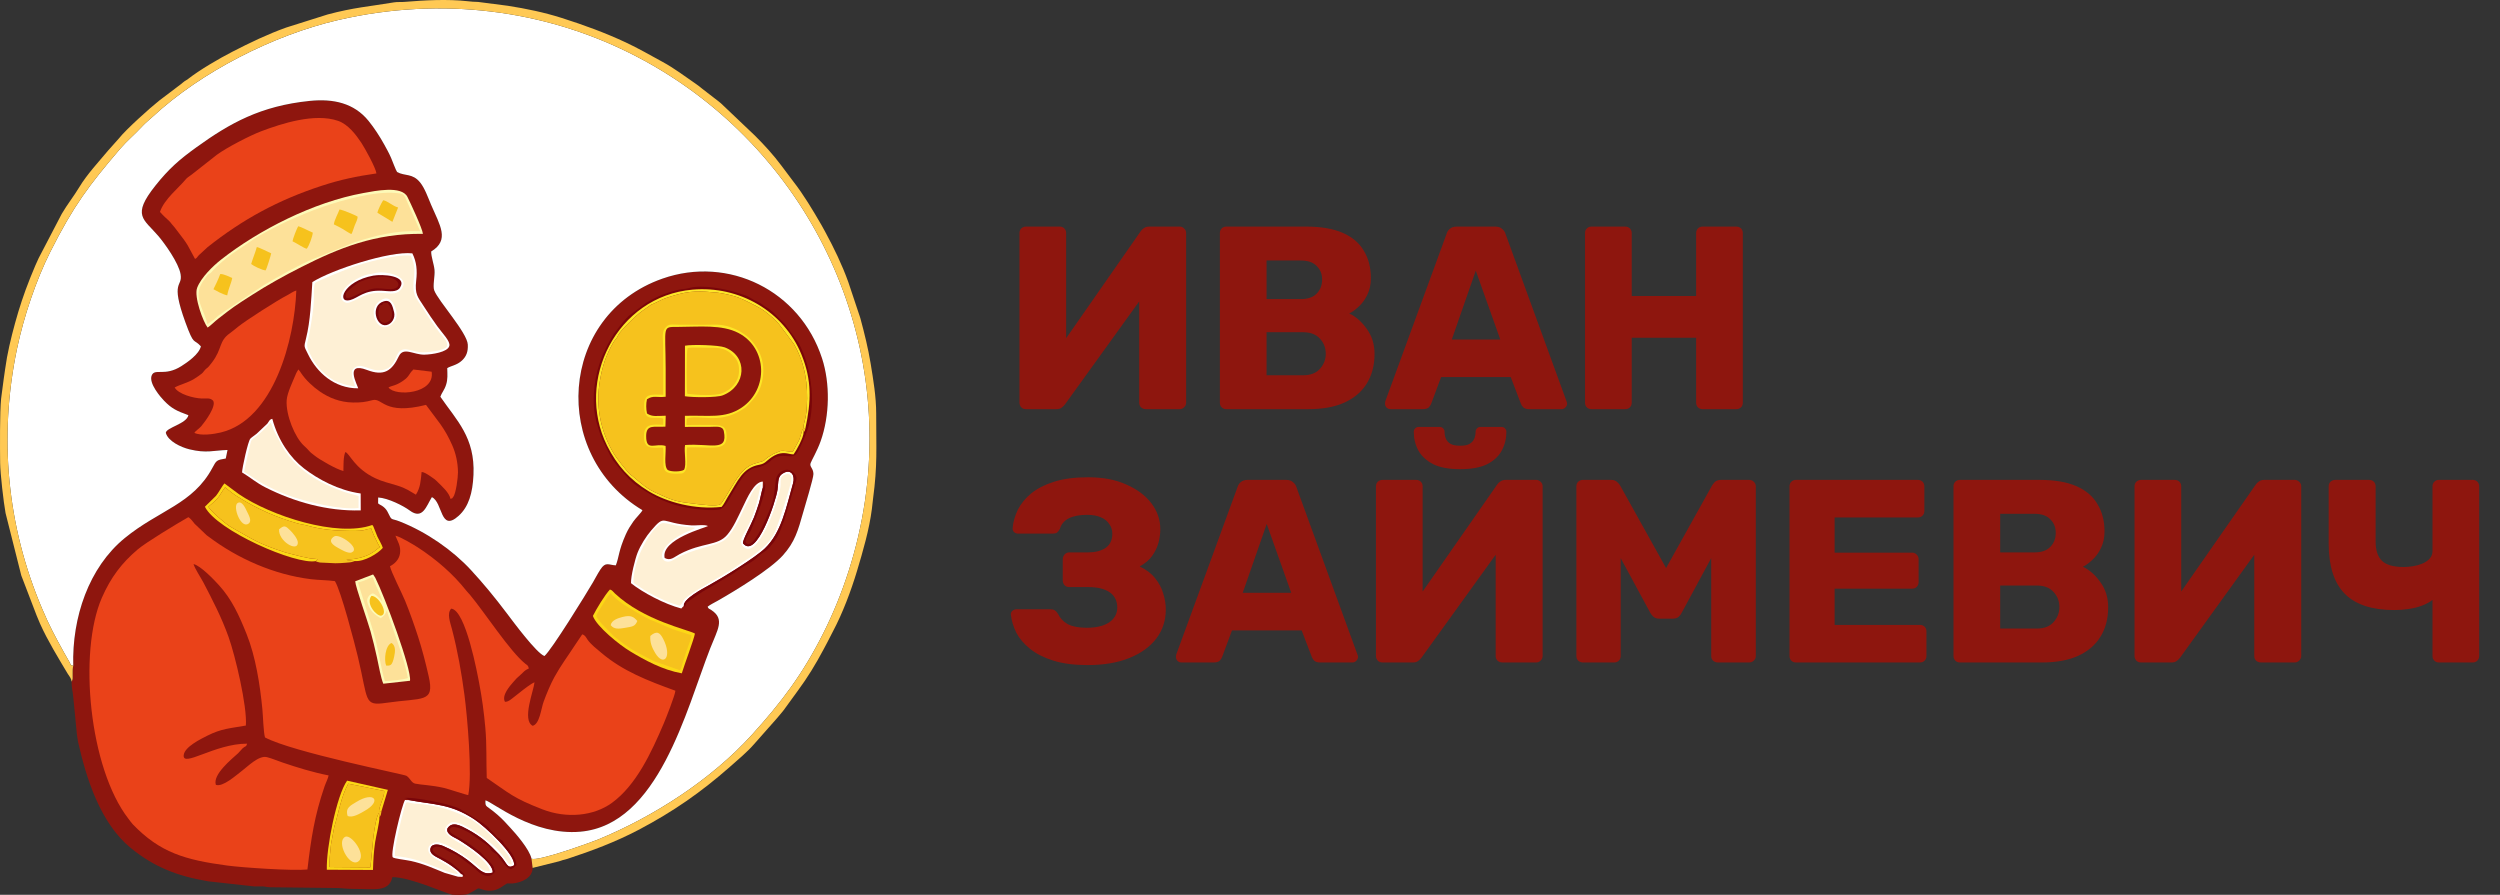
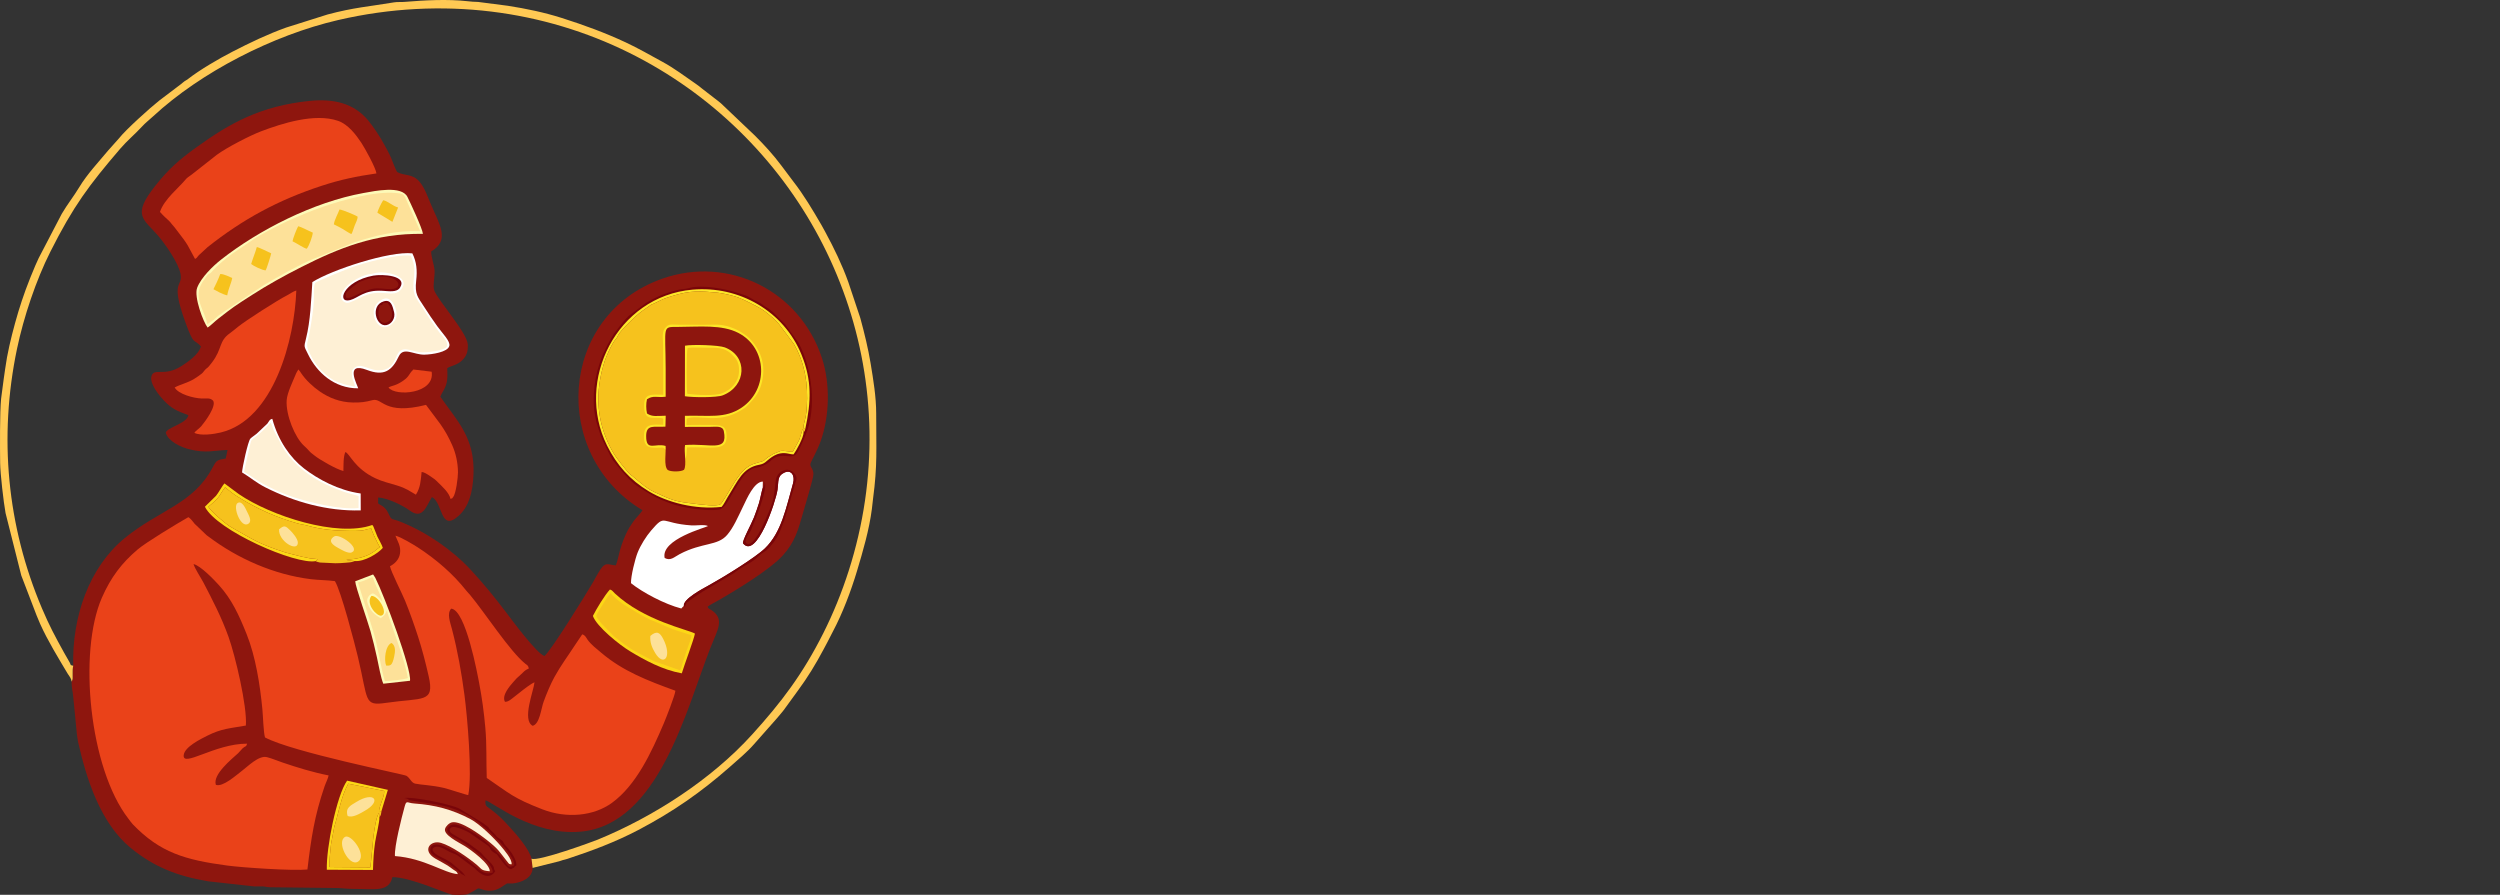
<svg xmlns="http://www.w3.org/2000/svg" width="1668" height="597" viewBox="0 0 1668 597" fill="none">
  <rect x="0" y="0" width="1668" height="597" fill="#333333" stroke="none" />
  <g clip-path="url(#clip0_14053_13138)">
    <path fill-rule="evenodd" clip-rule="evenodd" d="M48.867 444.182C48.408 446.216 48.439 447.543 48.458 449.615C48.48 452.114 48.718 453.318 47.749 454.832C47.749 459.393 48.574 461.18 48.844 464.768L51.353 490.278C51.672 492.019 51.816 493.835 52.109 495.127C57.739 519.94 67.072 549.487 87.615 566.092C102.904 578.451 118.283 584.577 139.085 588.032L169.349 591.391C171.161 591.487 173.146 591.289 174.958 591.385C177.449 591.518 177.646 591.935 180.537 591.971C195.532 592.156 209.505 592.297 224.852 592.486C228.417 592.53 231.14 593.074 235.476 593.069C249.801 593.052 259.415 595.52 261.814 585.224C273.954 585.224 297.83 596.274 301.672 596.921C302.838 597.117 310.291 597.34 312.275 596.458L312.997 596.06C314.094 595.492 314.667 595.259 315.589 594.726C320.723 591.758 317.891 592.68 323.681 593.962C329.288 595.204 333.35 592.858 336.261 590.729C339.231 588.556 338.416 589.729 341.701 589.465C347.51 588.997 355.364 585.955 355.367 579.06L354.618 572.891C353.207 566.518 343.928 555.981 340.599 552.402C337.34 548.899 335.658 546.864 331.968 543.644C324.144 536.817 323.711 539.06 323.901 533.996C328.631 535 355.369 557.742 387.279 554.902C439.294 550.272 457.635 474.154 473.893 432.476C478.705 420.141 483.811 413.163 474.673 407.066C473.023 405.965 472.621 406.29 472.143 404.782C473.872 403.397 476.719 402.024 478.694 400.902C491.197 393.799 514.048 379.793 522.335 370.543C530.282 361.674 532.386 354.245 535.995 341.444C537.018 337.817 542.796 318.93 542.725 316.234C542.621 312.243 539.941 311.511 540.839 308.978C541.499 307.114 545.179 300.97 547.526 294.372C553.608 277.275 553.925 255.898 548.481 239.126C533.782 193.831 486.092 170.38 441.917 185.916C372.527 210.32 367.072 303.534 428.646 340.4C428.063 341.879 424.18 345.605 422.499 348.037C420.608 350.772 419.053 353.141 417.519 356.579C412.626 367.547 413.063 371.694 410.875 377.21C405.952 376.967 404.137 374.523 400.582 379.966C398.675 382.887 397.158 385.898 395.671 388.444C391.123 396.227 367.805 434.005 363.243 437.702C357.948 435.78 342.675 415.187 338.381 409.489C329.931 398.277 322.432 389.237 314.252 380.361C302.159 367.239 284.693 354.96 266.54 347.856C260.828 345.621 261.551 347.723 258.928 342.169C258.15 340.523 257.343 339.447 255.996 338.3C254.366 336.913 253.692 337.064 252.265 335.855L252.316 331.911C258.951 332.326 269.125 337.447 273.351 340.602C282.012 347.068 284.439 337.624 288.152 331.688C295.608 335.179 293.535 355.393 305.989 344.163C312.664 338.144 315.355 329.035 315.905 316.802C317.027 291.849 304.697 280.563 293.796 264.687C294.727 261.958 296.423 260.472 297.629 256.705C298.821 252.985 298.508 249.82 298.392 245.634C300.647 244.108 304.844 243.738 308.251 240.511C311.124 237.788 312.342 234.753 312.117 229.923C311.744 221.93 292.278 200.684 289.707 193.718C288.597 190.71 290.296 184.181 289.909 180.099C289.544 176.259 287.634 171.347 287.692 167.79C300.332 160.164 293.375 150.107 287.69 136.777C285.516 131.681 283.46 125.661 280.341 121.775C275.233 115.411 270.089 117.656 264.947 114.769C264.088 113.604 261.845 107.457 260.932 105.35C259.511 102.071 257.902 99.237 256.373 96.448C253.514 91.233 249.634 85.256 245.849 80.603C236.213 68.756 222.434 65.723 206.709 67.313C173.8 70.64 153.282 82.265 131.173 98.182C119.668 106.465 112.673 112.555 103.65 123.895C87.652 144.003 95.844 145.978 105.646 157.466C109.969 162.534 119.242 175.496 120.478 182.937C121.99 192.044 113.332 186.546 123.695 215.04C129.616 231.318 128.999 225.497 134.031 231.064C132.839 236.461 124.708 241.934 120.973 244.302C109.772 251.403 103.358 245.474 101.24 250.438C99.02 255.642 107.215 265.046 109.494 267.385C114.519 272.542 117.574 274.049 125.708 277.015C124.551 282.775 110.961 285.212 110.627 288.783C112.136 294.384 120.721 298.404 126.392 299.787C137.838 302.577 142.488 300.503 151.806 300.219L150.625 305.912C144.519 306.926 144.403 307.146 141.72 312.152C128.683 336.484 106.214 340.212 83.23 359.001C59.241 378.61 47.981 411.959 48.867 444.182Z" fill="#8E160E" />
-     <path fill-rule="evenodd" clip-rule="evenodd" d="M48.867 444.183C47.981 411.96 59.241 378.612 83.23 359.002C106.214 340.214 128.683 336.485 141.721 312.154C144.403 307.147 144.519 306.928 150.625 305.913L151.807 300.22C142.489 300.505 137.839 302.579 126.392 299.788C120.721 298.406 112.136 294.386 110.627 288.785C110.962 285.214 124.551 282.776 125.708 277.017C117.574 274.051 114.519 272.544 109.494 267.387C107.215 265.047 99.02 255.643 101.24 250.439C103.358 245.476 109.772 251.404 120.973 244.303C124.708 241.935 132.839 236.463 134.031 231.066C128.999 225.498 129.617 231.32 123.696 215.041C113.332 186.547 121.99 192.046 120.478 182.939C119.243 175.498 109.969 162.535 105.646 157.467C95.845 145.979 87.653 144.005 103.65 123.897C112.673 112.556 119.668 106.466 131.173 98.183C153.282 82.266 173.8 70.641 206.71 67.314C222.434 65.725 236.213 68.757 245.849 80.605C249.634 85.258 253.514 91.235 256.373 96.449C257.902 99.238 259.511 102.073 260.932 105.351C261.845 107.459 264.088 113.605 264.947 114.771C270.089 117.658 275.233 115.413 280.341 121.777C283.46 125.663 285.516 131.682 287.69 136.779C293.375 150.108 300.333 160.165 287.692 167.791C287.634 171.349 289.544 176.26 289.909 180.101C290.296 184.183 288.597 190.712 289.707 193.719C292.278 200.686 311.744 221.931 312.117 229.924C312.342 234.755 311.124 237.79 308.251 240.513C304.845 243.74 300.647 244.11 298.392 245.635C298.508 249.822 298.821 252.987 297.629 256.707C296.423 260.473 294.728 261.96 293.796 264.688C304.698 280.565 317.027 291.85 315.905 316.804C315.355 329.036 312.664 338.145 305.989 344.165C293.535 355.395 295.608 335.181 288.152 331.69C284.439 337.625 282.012 347.07 273.351 340.604C269.125 337.448 258.951 332.328 252.316 331.913L252.265 335.856C253.692 337.066 254.366 336.914 255.996 338.302C257.343 339.449 258.15 340.525 258.928 342.171C261.552 347.725 260.828 345.622 266.541 347.858C284.693 354.962 302.16 367.241 314.252 380.362C322.433 389.239 329.931 398.278 338.381 409.491C342.675 415.189 357.948 435.782 363.243 437.703C367.805 434.007 391.124 396.228 395.671 388.445C397.158 385.9 398.675 382.888 400.582 379.968C404.137 374.524 405.952 376.969 410.875 377.211C413.063 371.695 412.626 367.549 417.519 356.58C419.053 353.143 420.608 350.774 422.499 348.039C424.18 345.607 428.063 341.881 428.646 340.401C367.072 303.536 372.527 210.321 441.917 185.918C486.092 170.382 533.782 193.833 548.482 239.127C553.925 255.899 553.608 277.276 547.526 294.373C545.179 300.971 541.499 307.116 540.839 308.98C539.941 311.513 542.621 312.245 542.725 316.236C542.796 318.931 537.018 337.818 535.995 341.445C532.386 354.247 530.282 361.676 522.335 370.545C514.048 379.794 491.197 393.8 478.695 400.903C476.719 402.025 473.872 403.398 472.143 404.783C472.622 406.292 473.023 405.966 474.674 407.068C483.811 413.164 478.705 420.143 473.893 432.477C457.635 474.156 439.294 550.274 387.279 554.904C355.369 557.744 328.631 535.001 323.901 533.997C323.711 539.062 324.144 536.818 331.968 543.646C335.658 546.866 337.341 548.901 340.599 552.404C343.928 555.982 353.207 566.52 354.618 572.893C358.848 575.046 395.687 561.492 398.765 560.229C436.24 544.852 474.687 520.02 501.795 490.102C521.428 468.434 535.613 449.747 549.397 422.289C562.35 396.485 572.39 366.263 577.114 334.106C595.406 209.601 529.725 89.654 419.646 35.142C363.175 7.177 295.421 -2.785 225.629 13.374C182.16 23.439 133.954 48.184 102.177 77.605C99.196 80.365 97.222 81.75 94.603 84.6C90.038 89.569 84.74 93.932 80.161 99.286C59.412 123.54 49.025 137.303 33.544 168.078C24.127 186.796 15.818 211.387 11.356 232.709C-0.955 291.536 4.68 350.952 28.034 405.976C33.017 417.716 36.76 424.584 42.585 435.167L46.434 441.906C47.87 444.425 46.219 443.451 48.867 444.183Z" fill="white" />
    <path fill-rule="evenodd" clip-rule="evenodd" d="M205.107 580.124C207.576 559.275 209.837 544.315 216.503 524.808C217.372 522.264 218.878 519.428 219.25 517.364C208.854 515.322 198.254 512.073 188.301 508.678C185.148 507.602 181.56 506.066 178.167 505.185C172.639 503.75 165.231 511.499 160.987 514.654C157.478 517.263 148.662 525.318 144.018 523.648C141.748 516.787 154.513 506.534 158.921 502.505C160.04 501.483 160.769 500.304 161.868 499.29C163.774 497.529 164.221 498.576 164.87 496.172C143.29 496.101 121.379 512.583 122.59 503.65C123.321 498.249 133.907 493.067 138.315 490.857C147.931 486.036 153.169 486.039 164.042 484.082C165.02 471.347 156.933 437.371 152.5 424.985C147.812 411.888 141.906 400.503 135.665 388.558C134.162 385.68 129.866 379.199 129.131 376.349C133.827 377.386 142.843 386.853 146.114 390.464C154.65 399.885 159.438 410.326 164.542 423.074C170.532 438.034 173.458 456.631 175.051 473.11C175.494 477.697 175.759 488.27 176.798 492.012C195.135 501.814 269.49 516.601 271.119 517.586C273.735 519.167 274.36 522.272 277.026 522.843C281.009 523.695 287.992 523.802 296.194 525.702C299.403 526.446 311.34 530.482 312.414 530.472C315.206 517.103 311.813 478.287 309.898 463.812C307.917 448.839 305.353 434.354 301.589 419.909C300.302 414.973 298.05 409.383 301.032 406.082C310.724 406.851 318.559 449.845 319.672 455.607C321.572 465.442 322.92 475.459 323.821 485.676C324.842 497.251 324.351 507.708 324.76 519.046C340.094 529.427 342.015 532.264 361.887 539.983C378.08 546.273 396.184 544.504 408.345 535.617C424.53 523.787 434.556 502.158 442.836 482.743C444.371 479.143 450.463 463.671 450.622 460.853C431.946 454.093 415.562 447.723 401.309 435.644C398.197 433.006 394.216 430.023 391.867 426.594C390.823 425.07 390.496 423.838 388.46 423.242L383.715 430.293C378.95 437.672 374.219 443.861 369.88 451.782C367.416 456.28 364.657 462.802 362.695 468.212C361.004 472.875 360.079 483.088 355.398 484.254C348.084 480.432 356.08 460.951 356.624 455.231C354.384 456.053 348.837 460.367 346.949 461.916C345.258 463.303 344.459 463.886 342.556 465.359C341.024 466.545 339.078 468.343 336.905 468.248C334.524 463.946 340.321 457.53 342.402 455.127C344.402 452.818 344.86 452.318 347.162 450.338C349.725 448.134 349.639 447.436 352.849 445.985C352.207 443.724 352.057 444.105 350.428 442.793C340.082 434.462 323.396 408.604 313.511 396.787C312.555 395.644 312.054 395.291 311.138 394.128C302.277 382.876 290.997 373.194 278.89 365.307C276.09 363.482 267.078 358.059 263.831 357.421C265.181 361.075 267.682 364.354 266.856 369.438C266.184 373.575 263.063 376.336 260.203 377.783C260.745 381.202 268.372 396.12 270.266 400.8C273.492 408.768 276.272 416.576 279.011 425.038C281.707 433.366 284.023 442.416 286.01 451.159C290.121 469.245 282.273 465.348 257.483 468.958C242.61 471.124 245.781 467.585 238.829 438.44C236.638 429.254 227.496 394.16 223.458 387.732C218.342 387.008 212.737 387.087 207.407 386.433C182.842 383.418 158.651 372.744 139.248 358.12C137.89 357.096 138.023 357.342 136.794 356.083L129.907 349.52C128.893 348.348 127.314 345.961 125.642 345.066C117.761 349.55 97.331 361.935 91.893 366.562C81.341 375.541 73.998 385.053 68.001 398.741C52.041 435.168 59.608 512.642 85.645 546.203C86.651 547.499 87.726 549.071 88.592 549.97C106.791 568.857 123.439 573.718 151.709 577.505C161.961 578.879 195.761 581.133 205.107 580.124Z" fill="#EA4219" />
    <path fill-rule="evenodd" clip-rule="evenodd" d="M460.006 192.109C454.779 193.517 455.821 191.94 445.2 195.48C439.854 197.262 436.23 199.054 431.548 201.792C431.434 201.858 431.293 201.939 431.178 202.004L419.301 210.903C416.252 213.815 414.374 216.685 413.852 217.188L409.93 222.245C409.833 222.378 409.558 222.765 409.466 222.907L405.537 229.64C405.188 230.367 405.07 230.607 404.779 231.214C402.216 236.558 402.047 236.431 400.017 242.502C395.817 255.06 394.587 270.472 398.324 282.903C401.779 294.396 401.549 292.645 406.495 302.716L408.435 306.328C409.146 307.506 408.486 306.461 408.861 307.046L414.159 313.486C417.596 317.565 421.332 321.832 425.899 324.764C434.21 330.1 436.503 331.856 447.232 335.865C455.205 338.843 471.023 341.194 479.773 340.044C483.153 339.6 486.204 333.502 487.893 330.539C489.651 327.456 495.166 317.861 498.039 315.423C504.474 309.967 504.312 314.012 512.322 308.979C514.564 307.57 514.941 306.124 517.821 305C524.139 302.534 528.448 306.647 531.601 302.486C533.166 300.42 536.447 292.633 537.559 289.996C545.011 272.304 542.019 245.823 532.74 228.641L524.91 217.901C524.558 217.461 524.405 217.104 524.012 216.555L515.897 208.422C512.619 205.81 514.232 206.651 510.704 204.622C508.007 203.07 509.573 203.207 504.834 200.998C504.701 200.936 503.393 200.318 503.285 200.262L499.026 197.777C496.668 196.696 494.828 196.292 492.078 195.37C484.77 192.919 468.946 189.701 460.006 192.109Z" fill="#790509" />
    <path fill-rule="evenodd" clip-rule="evenodd" d="M536.19 288.239C536.903 287.484 536.759 288.419 537.295 286.182C536.783 285.937 535.502 286.558 536.396 282.826C537.577 277.891 537.887 277.48 538.297 271.414C539.288 256.719 537.082 242.179 529.594 229.43L519.77 216.312C519.384 215.894 519.175 215.642 518.708 215.138C514.966 211.092 509.675 206.822 504.514 204.195C500.117 201.957 497.298 200.422 492.663 198.524C490.144 197.493 482.143 195.593 478.861 195.273C467.043 194.121 460.59 193.74 448.862 197.386C442.327 199.418 442.465 199.532 436.933 202.229C436.098 202.637 435.05 202.979 434.233 203.414L428.973 207.162C428.875 207.229 428.738 207.319 428.64 207.386C424.7 210.053 414.177 220.267 412.445 223.658C411.854 224.813 412.181 224.398 411.717 225.149C411.415 225.636 411.02 226.05 410.745 226.394C408.306 229.433 406.342 233.901 404.662 237.758C403.894 239.522 403.088 241.976 402.509 244.023C397.656 261.192 397.865 277.477 405.282 294.372C409.545 304.084 412.807 307.285 418.659 314.619C420.285 316.658 421.641 317.214 423.102 318.559L427.684 322.415C430.525 324.709 433.334 326.798 436.788 328.381C449.548 334.231 450.914 334.685 464.675 336.27C467.959 336.648 477.76 337.978 480.518 336.55C481.725 335.925 486.134 328.059 487.162 326.428C491.158 320.089 495.511 311.644 503.592 309.257C514.176 306.131 505.647 308.982 515.767 302.949L520.709 300.92C523.612 300.404 526.757 301.649 528.947 301.356L533.035 293.849C533.179 293.557 533.475 292.819 533.55 292.63L535.536 286.205L536.19 288.239Z" fill="#F6C21D" />
    <path fill-rule="evenodd" clip-rule="evenodd" d="M47.749 454.831C48.718 453.316 48.48 452.113 48.458 449.614C48.44 447.542 48.408 446.215 48.867 444.18C46.219 443.448 47.87 444.422 46.434 441.903L42.585 435.164C36.76 424.581 33.017 417.713 28.034 405.973C4.68 350.949 -0.956 291.533 11.356 232.706C15.818 211.384 24.127 186.794 33.544 168.075C49.025 137.3 59.412 123.538 80.161 99.283C84.74 93.93 90.038 89.566 94.603 84.597C97.222 81.747 99.196 80.362 102.177 77.602C133.954 48.181 182.16 23.436 225.629 13.371C295.421 -2.788 363.175 7.174 419.646 35.139C529.724 89.651 595.406 209.598 577.114 334.103C572.39 366.26 562.35 396.482 549.397 422.286C535.613 449.744 521.428 468.431 501.795 490.1C474.687 520.017 436.24 544.849 398.765 560.226C395.687 561.489 358.847 575.043 354.618 572.89L355.367 579.058L372.89 574.696C374.568 574.24 374.102 574.281 375.427 573.871C376.461 573.55 377.49 573.38 378.522 573.043C394.792 567.73 410.81 561.696 425.918 553.754C449.009 541.613 467.657 528.679 486.951 511.677C491.89 507.324 498.915 501.413 503.133 496.478L517.859 479.823C518.525 479.047 519.03 478.509 519.665 477.706C520.847 476.21 521.974 475.094 522.957 473.713L532.392 460.733C538.756 452.163 544.369 442.901 549.385 433.456C550.174 431.971 550.961 430.462 551.918 428.705L555.724 421.303C562.155 409.223 567.767 394.325 571.708 381.248C575.749 367.837 579.937 353.431 581.705 339.691C582.065 336.902 582.13 335.496 582.51 332.65C585.492 310.301 584.586 299.534 584.592 275.893C584.595 264.783 582.671 253.381 580.905 242.596C579.239 232.425 576.718 222.214 574.066 212.45C573.61 210.77 573.653 211.241 573.24 209.913L565.947 188.067C561.841 176.657 556.366 165.332 550.582 154.679C549.627 152.921 548.996 151.706 547.992 149.984C542.254 140.146 536.284 130.023 529.282 121.062L521.347 110.504C516.018 103.341 510.062 96.852 503.758 90.548L481.057 68.979C479.821 67.876 478.236 66.721 476.996 65.755L468.461 59.16C467.018 57.964 465.945 57.107 464.336 55.999C456.991 50.946 449.916 45.561 442.064 41.287C433.865 36.823 425.998 32.268 417.509 28.297C403.65 21.813 389.576 16.691 374.941 12.024C363.174 8.273 351.116 5.78 338.838 3.857L318.988 1.292C315.915 1.224 314.483 1.083 312.166 0.83C298.143 -0.705 283.652 0.154 269.629 1.277C267.053 1.484 265.254 1.177 262.676 1.609C246.433 4.331 235.944 5.004 218.6 9.648L190.918 18.391C178.393 22.885 166.761 28.497 154.969 34.557C145.929 39.203 133.093 46.713 125.472 52.692C124.343 53.578 124.251 53.435 123.089 54.232C122.023 54.964 121.965 55.204 120.925 55.99L106.257 67.1C100.552 71.536 83.681 86.738 79.367 92.326L72.235 100.323C65.894 107.915 57.971 116.417 52.968 124.766C49.302 130.884 44.801 136.484 41.193 142.691L25.83 172.158C25.11 173.746 24.377 175.451 23.56 177.174L20.445 184.706C20.274 185.117 20.107 185.558 19.966 185.908C16.069 195.655 12.771 205.602 10.007 215.736C7.282 225.726 4.826 235.821 3.442 246.155C3.18 248.105 2.806 250.834 2.523 252.521L0.752 265.881C-0.2 274.992 -0.023 299.473 0.095 308.978C0.181 315.925 2.385 335.125 3.71 342.347L14.202 383.971L24.453 410.705C25.359 412.817 25.838 414.16 26.772 416.231C31.98 427.786 38.674 438.573 45.127 449.431C46.259 451.337 47.569 452.381 47.749 454.831Z" fill="#FFC954" />
    <path fill-rule="evenodd" clip-rule="evenodd" d="M106.734 141.404C107.924 142.621 108.82 143.745 109.961 144.767C114.98 149.262 112.497 147.228 116.492 151.703L122.533 159.657C123.451 160.952 124.433 162.293 125.233 163.701L130.125 172.75C131.607 172.031 131.334 171.713 132.655 170.275L138.491 164.903C161.922 146.3 185.645 133.427 214.682 123.937C227.018 119.906 237.8 117.616 251.159 115.709C250.678 111.819 243.247 98.537 241.143 95.356C237.603 90.006 232.281 82.946 225.562 80.627C209.983 75.248 187.834 82.449 174.268 87.582C166.689 90.45 151.267 98.442 144.68 103.279L127.736 116.598C126.021 117.972 125.124 118.149 123.725 119.883C119.527 125.084 109.444 132.977 106.734 141.404Z" fill="#EA4219" />
    <path fill-rule="evenodd" clip-rule="evenodd" d="M208.399 188.209C207.564 200.42 207.157 213.998 204.148 225.984C202.68 231.836 202.868 230.845 205.559 236.413C211.328 248.35 222.942 259.198 238.986 259.088C238.672 257.221 229.421 240.939 244.866 246.845C256.238 251.194 261.51 247.404 266.106 237.684C269.168 231.209 276.072 236.764 283.109 236.634C288.089 236.542 298.678 235.003 299.799 230.836C300.638 227.712 295.165 222.435 291.634 217.495C288.516 213.133 285.845 209.217 282.592 204.129C278.773 198.157 276.638 196.405 277.689 187.203C278.463 180.426 277.978 174.755 275.116 169.032C259.791 167.392 221.419 179.99 208.399 188.209Z" fill="white" />
    <path fill-rule="evenodd" clip-rule="evenodd" d="M236.836 257.998C236.074 253.222 234.538 254.285 234.773 247.317C239.356 240.685 244.626 246.393 251.216 246.964C259.542 247.685 262.146 243.472 264.537 237.685C267.71 230.007 273.221 234.006 279.861 234.984C283.328 235.494 296.851 234.152 298.26 231.066C298.743 228.12 296.456 225.577 294.861 223.82C291.471 220.087 284.552 209.617 281.467 204.674C277.871 198.912 275.251 197.01 275.9 188.459C276.53 180.172 277.381 178.47 274.108 170.557C264.556 169.423 243.015 175.328 234.836 178.309C232.455 179.176 211.041 187.568 210.196 188.903C209.179 190.509 209.517 197.671 209.421 200.277C209.206 206.181 207.771 214.81 206.728 220.857C204.967 231.071 203.148 229.424 208.192 238.696C211.651 245.056 216.95 250.377 222.522 253.577C223.778 254.297 225.248 254.815 226.824 255.438C230.366 256.837 233.182 257.163 236.836 257.998Z" fill="#FEF0D5" />
    <path fill-rule="evenodd" clip-rule="evenodd" d="M229.111 314.264C229.242 310.501 228.958 304.742 230.433 301.581C233.407 302.685 236.429 312.488 250.464 319.104C255.152 321.314 259.616 322.298 264.805 323.887C271.203 325.845 273.018 327.522 277.505 330.048C280.502 325.238 280.697 320.875 281.288 314.957C282.927 314.888 285.326 316.538 287.163 317.765C289.882 319.58 290.248 319.832 292.436 322.032C294.861 324.469 299.689 328.69 300.585 332.851C302.489 332.095 301.281 332.873 302.381 331.553C304.215 329.352 305.585 318.539 305.556 315.111C305.5 308.603 304.072 302.337 301.73 297.08C299.229 291.469 296.988 287.489 293.865 283.041L284.23 270.139C256.026 277.222 255.318 265.191 248.555 266.97C243.582 268.277 240.813 268.636 235.473 268.555C226.732 268.421 219.411 265.324 213.587 261.353C208.898 258.155 203.983 253.586 200.869 248.895C200.861 248.883 200.225 247.882 200.206 247.857L199.052 246.48L197.712 248.832C195.411 254.395 191.618 262.104 191.274 266.947C190.575 276.818 196.768 291.879 202.805 297.378C204.188 298.637 204.895 299.318 206.144 300.733C207.65 302.44 208.277 302.615 210.078 304.104C212.875 306.414 224.368 313.14 229.111 314.264Z" fill="#EA4219" />
-     <path fill-rule="evenodd" clip-rule="evenodd" d="M442.426 230.504L442.574 263.362C434.629 263.259 429.685 262.234 429.748 270.84C429.832 282.317 436.972 277.399 442.538 279.257L442.571 283.42C436.288 283.317 429.647 282.014 429.64 291.011C429.634 300.013 434.725 298.659 442.43 298.589C443.842 311.586 438.401 317.151 455.145 315.863C460.278 313.986 457.574 303.976 458.374 298.496C475.05 297.909 484.942 301.487 484.778 291.021C484.667 283.947 481.469 283.653 475.326 283.535C469.562 283.423 463.774 283.518 457.989 283.565L458.169 279.258C466.838 276.181 479.011 283.376 494.797 273.522C496.468 272.478 497.182 272.164 498.33 270.944C502.126 266.906 506.067 263.347 507.998 256.36C510.884 245.922 508.95 236.466 502.268 228.246C499.961 225.407 498.558 224.282 495.719 222.398C490.783 219.12 483.999 216.418 477 216.6C468.985 216.809 460.918 216.613 452.903 216.655C447.464 216.684 446.217 215.592 443.406 219.4C441.464 222.031 442.426 227.077 442.426 230.504Z" fill="#FDE727" />
+     <path fill-rule="evenodd" clip-rule="evenodd" d="M442.426 230.504L442.574 263.362C434.629 263.259 429.685 262.234 429.748 270.84C429.832 282.317 436.972 277.399 442.538 279.257L442.571 283.42C436.288 283.317 429.647 282.014 429.64 291.011C429.634 300.013 434.725 298.659 442.43 298.589C460.278 313.986 457.574 303.976 458.374 298.496C475.05 297.909 484.942 301.487 484.778 291.021C484.667 283.947 481.469 283.653 475.326 283.535C469.562 283.423 463.774 283.518 457.989 283.565L458.169 279.258C466.838 276.181 479.011 283.376 494.797 273.522C496.468 272.478 497.182 272.164 498.33 270.944C502.126 266.906 506.067 263.347 507.998 256.36C510.884 245.922 508.95 236.466 502.268 228.246C499.961 225.407 498.558 224.282 495.719 222.398C490.783 219.12 483.999 216.418 477 216.6C468.985 216.809 460.918 216.613 452.903 216.655C447.464 216.684 446.217 215.592 443.406 219.4C441.464 222.031 442.426 227.077 442.426 230.504Z" fill="#FDE727" />
    <path fill-rule="evenodd" clip-rule="evenodd" d="M138.531 218.568C140.512 217.298 143.229 214.501 145.45 212.772C155.656 204.823 156.313 204.398 168.128 196.804C178.271 190.284 189.425 184.058 201.09 178.158C225.962 165.578 250.34 155.534 282.176 156.041C281.945 152.714 273.618 134.874 271.848 131.379C267.935 123.659 250.465 127.336 242.44 128.792C209.205 134.82 172.699 153.405 147.43 173.28C142.299 177.315 134.184 185.037 131.529 192.043C129.271 197.998 135.649 215.036 138.531 218.568Z" fill="#FDFAB8" />
    <path fill-rule="evenodd" clip-rule="evenodd" d="M444.132 246.196V264.706C438.08 265.386 435.902 263.628 431.674 266.377C430.959 269.356 431.04 272.868 431.678 275.865C435.304 278.322 438.552 277.425 444.167 277.36L443.98 284.647C436.603 285.176 431.116 282.75 431.121 291.014C431.127 301.442 437.106 295.451 444.085 297.526C444.467 301.993 442.726 310.969 445.495 313.55C447.438 314.85 454.165 314.93 456.388 313.441C458.259 310.248 456.235 301.281 457.072 296.914C474.264 295.666 485.762 301.905 482.957 287.802C482.176 283.879 477.996 284.791 473.638 284.799L456.961 284.833L456.971 277.429C472.673 276.939 483.671 279.525 494.882 271.931C512.787 259.804 512.201 232.302 492.673 222.148C481.587 216.384 466.633 218.085 452.343 218.12C441.523 218.148 444.057 217.147 444.132 246.196Z" fill="#8E160E" />
    <path fill-rule="evenodd" clip-rule="evenodd" d="M138.32 216.254L142.384 213.558C148.155 208.262 146.586 210.316 149.199 208.085L175.793 190.357C184.257 185.297 200.203 176.285 209.108 172.719L236.583 161.649C251.165 156.934 264.403 153.662 280.367 154.241L270.187 131.325C269.034 129.41 268.201 129.133 264.226 128.77C249.744 127.451 228.485 133.484 215.565 137.921C207.122 140.82 199.962 143.904 191.743 147.554C187.906 149.258 171.474 157.622 167.829 160.574L155.101 169.197C151.647 171.501 144.308 177.737 141.639 180.94C139.378 183.654 139.389 181.78 137.352 185.05C135.786 187.565 135.947 186.424 134.027 190.127C129.231 199.374 136.999 208.274 138.32 216.254Z" fill="#FDE199" />
    <path fill-rule="evenodd" clip-rule="evenodd" d="M116.549 258.522C118.848 262.855 128.893 265.67 134.583 265.882C137.837 266.002 140.053 265.197 142.176 267.322C144.57 270.919 136.798 281.42 134.201 284.457C132.938 285.935 130.357 287.547 129.67 288.783C133.814 290.939 142.603 289.69 147.313 288.55C182.807 279.957 196.569 226.359 197.697 193.82C195.616 194.403 193.449 196.081 191.419 197.106C185.168 200.263 163.972 213.833 158.65 218.152C156.905 219.568 155.072 221.14 153.354 222.354C145.825 227.675 148.456 232.63 141.457 241.798C137.705 246.712 139.201 244.337 136.821 246.737C135.879 247.687 135.798 248.23 134.762 249.156C133.864 249.959 131.037 251.883 129.485 252.833C125.13 255.498 120.145 256.535 116.549 258.522Z" fill="#EA4219" />
    <path fill-rule="evenodd" clip-rule="evenodd" d="M508.89 325.591L508.963 321.305C503.101 321.396 498.292 332.755 495.801 337.884C492.279 345.136 489.354 352.009 485.148 356.897C478.721 364.368 468.816 361.721 453.607 369.637C449.829 371.604 447.461 374.464 443.461 372.279C440.697 359.786 471.253 351.903 472.384 350.985C470.337 349.776 464.383 350.753 461.301 350.544C440.474 349.135 444.287 342.516 434.5 353.888C431.088 357.852 427.409 363.704 425.39 368.771C423.733 372.93 420.84 384.566 421.002 389.091C428.457 395.142 443.483 403.162 454.585 405.998C455.059 405.41 455.585 404.852 456.263 404.262C455.537 399.768 468.983 392.693 472.883 390.558C482.084 385.519 503.852 372.149 510.37 365.865C521.393 355.237 524.49 338.805 529.11 322.525C530.563 317.403 528.031 313.059 523.204 315.372C518.523 317.616 519.583 320.875 518.763 326.715C517.668 334.517 504.652 373.505 495.753 362.514C495.098 360.945 501.222 349.898 503.105 345.108C504.243 342.212 505.515 338.454 506.408 335.641C507.046 333.631 508.488 326.376 508.89 325.591Z" fill="white" />
-     <path fill-rule="evenodd" clip-rule="evenodd" d="M507.667 323.051C503.511 323.896 500.982 330.868 499.028 334.414C496.721 338.602 494.784 343.346 492.411 347.935C490.09 352.423 487.415 356.804 484.079 359.748C479.012 364.218 467.762 364.683 454.271 370.854C452.405 371.708 448.956 373.986 447.633 374.415C440.333 376.776 436.193 365.885 456.405 355.688C459.253 354.252 462.59 353.364 463.844 352.121C441.709 350.396 443.803 346.351 438.246 351.457C436.449 353.108 434.813 355.19 433.402 357.274C427.709 365.683 422.13 378.857 422.754 388.959C425.376 390.61 427.089 391.841 429.538 393.403C432.186 395.092 434.246 396.132 437.121 397.617C439.798 399 442.129 399.994 444.766 401.164C447.245 402.264 450.606 403.241 453.464 404.156C457.942 400.591 452.097 402.465 462.801 395.081L486.712 380.917C490.774 378.545 494.39 375.64 498.196 373.31C499.475 372.527 499.691 372.53 500.961 371.601C507.488 366.827 513.632 362.417 517.125 354.707C518.808 350.993 528.677 321.672 528.084 318.553C527.447 315.206 523.785 316.193 522.083 317.624C520.116 319.278 521.196 322.259 520.561 325.679C518.535 336.594 505.909 373.229 496.112 364.978C491.905 361.435 496.628 355.896 498.669 351.866C503.641 342.046 505.531 333.315 507.667 323.051Z" fill="#FEF0D5" />
    <path fill-rule="evenodd" clip-rule="evenodd" d="M210.699 374.372C211.385 374.836 210.532 374.494 212.029 374.969C212.358 375.073 213.13 375.258 213.469 375.322L223.708 375.801C225.979 375.775 228.185 375.696 230.444 375.479C232.808 375.251 234.149 375.317 236.178 374.52C236.273 374.483 236.455 374.408 236.576 374.323L232.675 373.897C231.595 373.721 231.646 373.746 231.138 373.503C237.947 372.866 243.65 371.997 249.303 368.16L253.411 364.996L251.986 362.46C250.91 360.249 247.976 354.395 247.805 352.665C242.141 353.24 245.064 354.293 233.795 354.202C223.8 354.121 214.659 353.438 205.021 350.677C202.859 350.057 200.845 349.908 198.636 349.277C184.39 345.214 171.614 339.578 159.045 331.698C157.119 330.49 156.116 329.852 154.328 328.5L151.249 326.01C151.185 325.961 151.046 325.861 150.989 325.815C150.589 325.498 150.548 325.438 150.186 325.117C145.831 330.983 147.471 331.183 138.988 338.098C140.343 340.795 149.788 348.862 153.007 350.992C153.756 351.487 154.448 351.834 155.187 352.252C169.655 360.433 172.627 362.814 190.666 368.679L202.033 371.582C204.147 371.817 205.418 372.388 207.686 372.663C208.51 372.763 209.157 372.728 210.303 372.863C210.854 372.928 211.384 372.971 211.932 373.114L210.699 374.372Z" fill="#F6C21D" />
-     <path fill-rule="evenodd" clip-rule="evenodd" d="M308.9 583.547C307.425 583.34 306.93 582.108 305.421 580.848C304.294 579.907 302.932 578.888 301.61 577.933C299.105 576.124 296.205 574.44 293.584 573.024C290.853 571.547 286.874 569.967 287.107 566.796C287.401 562.785 292.099 562.958 295.579 564.404C301.489 566.86 307.571 570.513 311.897 573.776C319.84 579.768 322.018 584.256 328.78 582.144C329.209 575.26 311.849 563.854 305.865 560.225C303.331 558.689 297.315 556.652 298.554 552.723C301.739 547.666 307.41 550.951 311.705 553.23C321.04 558.184 326.356 563.147 333 570.064C338.671 575.968 338.031 580.117 342.993 577.379C344.308 570.46 323.439 551.214 316.576 546.724C300.371 536.123 290.084 537.065 273.019 533.84L270.221 533.766C268.114 536.861 260.087 570.011 262.097 572.019C262.977 572.906 270.799 573.7 274.238 574.461C278.186 575.335 282.065 576.552 285.772 577.953C289.648 579.418 293.027 580.939 296.675 582.373L305.563 584.938C310.23 585.279 308.229 584.882 308.9 583.547Z" fill="white" />
    <path fill-rule="evenodd" clip-rule="evenodd" d="M161.493 315.203C167.163 318.599 170.864 322.041 177.18 325.229C196.088 334.775 218.299 341.199 240.691 340.523L240.639 329.253C225.724 327.185 211.894 319.575 202.789 312.516C193.838 305.576 185.648 294.191 181.68 279.449C179.782 279.726 179.332 281.473 178.366 282.65L171.147 289.45C169.702 290.633 168.135 291.57 167.041 292.658C165.502 294.19 161.601 311.976 161.493 315.203Z" fill="white" />
    <path fill-rule="evenodd" clip-rule="evenodd" d="M395.581 410.947C398.012 418.013 413.345 430.294 420.338 434.507C430.192 440.446 441.849 446.897 454.897 449.252C456.636 443.425 463.026 426.53 463.659 422.715C458.95 419.989 429.7 414.136 410.221 395.918C408.747 394.54 408.611 393.847 406.952 393.312C403.545 397 397.992 406.082 395.581 410.947Z" fill="#FCD816" />
    <path fill-rule="evenodd" clip-rule="evenodd" d="M162.846 314.815C168.964 318.307 169.456 319.72 178.56 324.402C184.381 327.395 190.362 329.987 196.343 331.885C207.005 335.269 226.728 340.198 239.234 338.992L239.268 330.964C235.531 329.784 232.417 329.214 228.778 327.889C218.803 324.256 210.51 320.365 202.504 313.911C197.229 309.659 193.572 305.795 189.551 299.972L182.511 286.895C181.824 285.222 181.53 283.499 180.559 281.922C178.878 283.23 176.93 286.462 171.04 291.022C170.137 291.721 168.098 293.101 167.647 293.97C166.967 295.279 163.558 311.769 162.846 314.815Z" fill="#FEF0D5" />
    <path fill-rule="evenodd" clip-rule="evenodd" d="M263.508 571.167C283.351 572.672 296.134 582.506 305.495 583.229C304.708 581.186 304.187 581.426 302.265 580.077C301.092 579.254 300.159 578.431 298.657 577.485C296.052 575.843 293.21 574.472 290.442 572.845C281.235 567.433 287.161 560.314 294.199 562.355C301.152 564.372 312.413 572.237 318.174 577.057C321.631 579.949 320.828 580.834 326.789 581.311C326.947 576.28 313.972 566.838 310.041 564.458C305.698 561.827 295.893 557.12 296.937 553.051C297.387 551.298 299.686 549.026 301.65 548.65C307.567 547.517 320.399 556.961 324.144 559.907C333.208 567.036 332.581 567.59 338.611 575.105C339.726 576.495 339.584 576.558 341.346 576.689C341.766 573.3 336.392 567.146 334.392 564.766C329.605 559.072 320.048 549.754 313.908 546.516C301.572 540.008 290.265 537.084 276.376 536.09C271.337 535.73 271.24 533.496 269.892 538.451C267.957 545.566 263.064 564.577 263.508 571.167Z" fill="#FEF0D5" />
    <path fill-rule="evenodd" clip-rule="evenodd" d="M453.719 447.23C454.499 445.974 455.305 442.948 455.789 441.271C456.358 439.297 457.032 437.699 457.648 435.515C458.428 432.75 461.557 425.811 461.312 423.834L453.696 421.393C446.185 419.149 441.831 416.563 435.773 414.245C435.645 414.196 435.493 414.149 435.366 414.1C435.236 414.05 435.085 414 434.955 413.949C430.456 412.169 420.04 405.823 415.577 402.954C413.549 401.651 408.261 397.273 407.513 395.742L405.429 398.137C405.357 398.227 405.247 398.35 405.177 398.442L398.924 408.531C397.619 410.888 397.527 411.155 399.104 413.204C399.536 413.765 400.045 414.415 400.579 415.095C401.103 415.764 400.812 415.366 401.302 416.031L409.617 424.562C411.372 425.791 412.354 426.606 414.023 427.932C421.43 433.817 427.536 436.62 435.785 440.848C435.904 440.909 436.046 440.984 436.165 441.046C436.283 441.107 436.424 441.186 436.542 441.248L453.719 447.23Z" fill="#F6C21D" />
    <path fill-rule="evenodd" clip-rule="evenodd" d="M253.142 545.245C254.281 543.961 254.28 542.857 254.567 540.957C253.471 542.319 253.214 541.629 252.851 541.514C253.098 537.108 256.587 531.704 256.343 527.755L232.327 522.891C227.417 531.87 225.548 543.932 222.972 551.888L220.86 563.292C220.35 568.655 219.661 573.314 219.783 578.502L247.079 578.724C248.278 570.764 248.988 548.844 252.848 542.308C252.882 542.491 252.992 544.347 253.142 545.245Z" fill="#F6C21D" />
    <path fill-rule="evenodd" clip-rule="evenodd" d="M236.998 387.831C237.045 391.093 245.482 414.975 247.212 421.202C248.874 427.184 250.134 432.516 251.479 438.579C252.545 443.382 254.13 452.471 255.733 456.178L273.553 454.207C274.746 446.798 256.729 398.066 250.38 385.446L248.926 383.266L236.998 387.831Z" fill="#FDFAB8" />
    <path fill-rule="evenodd" clip-rule="evenodd" d="M456.959 264.376C462.078 265.202 478.131 265.365 482.24 263.761C498.179 257.538 499.111 237.599 483.55 231.772C479.417 230.225 461.917 229.722 457.011 230.647L456.959 264.376Z" fill="#FDE727" />
    <path fill-rule="evenodd" clip-rule="evenodd" d="M458.566 262.781C464.45 263.464 476.916 264.378 482.004 262.294C488.074 259.807 492.759 254.906 493.087 247.91C493.248 244.461 492.632 241.139 490.249 238.486C484.756 232.371 481.484 231.853 471.396 231.941C467.782 231.973 462.119 231.641 458.797 232.124C457.934 234.351 457.936 259.66 458.566 262.781Z" fill="#F6C21D" />
    <path fill-rule="evenodd" clip-rule="evenodd" d="M238.843 388.666L248.868 420.705C252.136 431.002 253.663 443.863 256.771 454.427C260.389 454.35 268.943 453.512 272.121 452.414C270.405 440.942 261.495 418.41 258.101 407.413C256.723 410.085 256.378 410.998 253.969 412.457C250.904 410.665 248.144 408.802 246.351 405.126C245.941 404.286 245.822 403.807 245.393 402.729C243.563 398.135 248.273 395.932 248.365 395.923C250.161 395.751 253.876 399.813 255.051 401.348C254.747 398.189 251.062 391.658 249.919 388.531C247.795 382.718 250.08 385.632 238.843 388.666Z" fill="#FDE199" />
    <path fill-rule="evenodd" clip-rule="evenodd" d="M536.19 288.239L535.536 286.205L533.55 292.63C533.475 292.82 533.179 293.557 533.035 293.85L528.947 301.356C526.757 301.65 523.612 300.405 520.71 300.92L515.767 302.949C505.647 308.982 514.176 306.131 503.592 309.257C495.511 311.644 491.158 320.09 487.163 326.428C486.134 328.059 481.725 335.926 480.518 336.551C477.76 337.979 467.959 336.648 464.675 336.27C450.915 334.685 449.548 334.231 436.788 328.382C433.335 326.798 430.526 324.709 427.685 322.415L423.102 318.559C421.641 317.214 420.285 316.658 418.659 314.62C412.807 307.285 409.545 304.085 405.282 294.372C397.866 277.477 397.657 261.193 402.509 244.024C403.088 241.976 403.894 239.523 404.663 237.759C406.343 233.902 408.306 229.434 410.745 226.394C411.021 226.05 411.415 225.637 411.717 225.149C412.182 224.398 411.854 224.814 412.445 223.658C414.177 220.267 424.701 210.053 428.64 207.386C428.738 207.32 428.875 207.23 428.973 207.163L434.233 203.415C435.05 202.98 436.098 202.638 436.933 202.23C442.465 199.533 442.327 199.418 448.862 197.387C460.59 193.741 467.043 194.121 478.862 195.273C482.143 195.594 490.144 197.493 492.663 198.525C497.298 200.423 500.117 201.958 504.514 204.195C509.675 206.822 514.966 211.093 518.708 215.138C519.175 215.642 519.384 215.895 519.77 216.313L529.595 229.431C537.083 242.179 539.289 256.719 538.297 271.415C537.887 277.48 537.577 277.891 536.396 282.827C535.502 286.559 536.783 285.938 537.295 286.183C541.264 267.852 541.728 253.702 534.774 236.649C522.932 207.608 493.17 190.503 462.021 193.248C411.702 197.683 383.344 253.809 405.058 297.379C411.638 310.58 420.438 320.281 432.918 327.832C445.084 335.194 463.871 340.196 481.483 338.194C483.123 336.321 484.175 333.76 485.581 331.536C492.574 320.477 495.403 312.143 506.696 310.058C510.275 309.398 511.085 307.829 513.384 306.102C515.287 304.673 517.564 303.088 520.408 302.562C524.708 301.766 526.769 303.225 529.494 303.147C531.36 300.596 536.297 291.733 536.19 288.239Z" fill="#FDE727" />
    <path fill-rule="evenodd" clip-rule="evenodd" d="M250.054 182.262C247.675 182.961 246.155 182.751 243.456 183.672C238.195 185.467 232.428 189.094 229.449 193.102C225.661 198.198 228.122 201.38 231.323 202.091C233.191 202.506 239.984 198.655 241.992 197.792C246.39 195.902 250.076 195.067 255.65 195.476C261.739 195.923 265.173 196.6 268.051 192.517C273.978 184.11 256.782 180.284 250.054 182.262Z" fill="white" />
    <path fill-rule="evenodd" clip-rule="evenodd" d="M210.699 374.372L211.932 373.114C211.384 372.971 210.854 372.928 210.303 372.863C209.158 372.728 208.511 372.763 207.687 372.664C205.418 372.389 204.147 371.818 202.033 371.582L190.666 368.68C172.628 362.815 169.655 360.433 155.187 352.252C154.448 351.834 153.756 351.488 153.007 350.993C149.788 348.863 140.343 340.796 138.988 338.098C147.471 331.183 145.831 330.984 150.186 325.118C150.548 325.438 150.589 325.499 150.989 325.815C151.047 325.861 151.186 325.962 151.249 326.011L154.328 328.501C156.116 329.852 157.119 330.49 159.045 331.698C171.614 339.579 184.39 345.214 198.636 349.278C200.846 349.908 202.859 350.058 205.021 350.677C214.659 353.438 223.8 354.121 233.796 354.202C245.064 354.294 242.141 353.24 247.805 352.665C247.976 354.396 250.91 360.25 251.986 362.461L253.411 364.996L249.303 368.16C243.65 371.997 237.947 372.867 231.138 373.503C231.647 373.747 231.595 373.721 232.676 373.898L236.576 374.323C243.077 374.951 252.341 369.209 255.405 365.557C255.029 363.807 252.753 360.098 251.836 358.112L249.15 351.366C248.677 350.523 248.918 350.864 248.365 350.271C225.126 358.666 180.68 344.276 159.313 329.639L149.738 322.531C148.809 323.325 145.551 329.145 144.133 330.793L136.702 338.098C144.55 353.924 197.336 376.984 210.699 374.372Z" fill="#FCD816" />
    <path fill-rule="evenodd" clip-rule="evenodd" d="M273.019 533.842C290.084 537.067 300.371 536.125 316.576 546.725C323.439 551.216 344.308 570.461 342.993 577.381C338.031 580.118 338.67 575.97 333 570.065C326.356 563.148 321.04 558.185 311.705 553.232C307.41 550.952 301.738 547.667 298.553 552.724C297.314 556.653 303.331 558.69 305.865 560.227C311.849 563.855 329.208 575.261 328.78 582.145C322.017 584.257 319.84 579.77 311.897 573.777C307.571 570.515 301.489 566.862 295.579 564.405C292.099 562.959 287.401 562.787 287.107 566.797C286.874 569.968 290.853 571.548 293.584 573.025C296.205 574.442 299.105 576.125 301.61 577.934C302.932 578.889 304.294 579.909 305.421 580.849C306.93 582.11 307.425 583.341 308.9 583.548L311.194 585.136C309.513 584.247 310.974 583.746 306.523 580.254C302.486 577.086 302.325 575.646 293.916 571.659C292.948 571.2 290.371 569.944 289.331 568.349C288.277 566.733 288.705 568.073 288.698 566.173C291.837 562.743 297.328 567.203 300.333 568.573C302.508 569.565 303.327 569.445 305.702 571.072L316.233 578.961C316.333 579.035 316.469 579.128 316.566 579.205C316.672 579.289 325.284 589.373 330.457 581.304C328.179 578.486 332.221 579.978 323.73 572.059C321.951 570.4 321.366 568.956 318.936 567.364L315.388 564.77C310.268 560.7 307.066 559.609 303.235 557.174C300.511 555.442 300.578 556.022 299.917 553.284C300.065 553.195 300.204 552.954 300.267 552.899C300.303 552.866 300.428 552.724 300.478 552.685C300.533 552.64 300.663 552.51 300.732 552.462C301.624 551.852 300.503 552.061 302.24 551.793C304.652 551.421 311.08 554.354 313.257 555.646L324.815 563.692C328.418 566.217 325.552 566.005 329.316 568.685C332.394 570.876 330.488 568.502 333.096 572.204L333.586 572.834C333.658 572.926 333.772 573.046 333.844 573.138C335.214 574.881 338.212 579.204 340.049 579.673C341.536 580.052 340.538 580.012 341.764 579.482C344.323 578.376 342.425 578.541 344.538 577.381C344.818 573.794 341.189 568.654 339.135 566.182L336.482 563.232C335.477 561.593 336.08 561.379 334.057 560.095C329.754 557.363 332.117 558.323 329.078 555.513C323.472 550.328 328.957 554.098 322.381 549.263L306.773 539.648C300.319 536.188 272.757 531.032 269.762 532.55C271.482 532.606 272 532.926 273.019 533.842Z" fill="#790509" />
    <path fill-rule="evenodd" clip-rule="evenodd" d="M249.045 183.908C228.761 187.624 224.324 202.621 233.622 200.221C238.995 198.833 242.903 193.322 255.088 194.006C259.426 194.249 264.781 195.266 266.92 191.853C272.041 183.686 254.923 182.832 249.045 183.908Z" fill="#790509" />
    <path fill-rule="evenodd" clip-rule="evenodd" d="M508.89 325.592C508.488 326.377 507.046 333.632 506.408 335.642C505.515 338.455 504.243 342.213 503.105 345.109C501.222 349.899 495.098 360.946 495.753 362.515C504.652 373.506 517.668 334.519 518.763 326.716C519.583 320.876 518.523 317.617 523.204 315.373C528.031 313.06 530.563 317.404 529.11 322.526C524.489 338.806 521.393 355.238 510.37 365.866C503.852 372.15 482.084 385.52 472.883 390.559C468.983 392.695 455.537 399.769 456.263 404.263L456.891 405.018C459.481 399.46 456.821 403.547 460.377 400.511L463.957 397.946C465.635 396.887 467.089 395.883 468.721 394.799L488.364 383.157C489.491 382.468 489.763 382.227 490.741 381.524L491.405 381.042C498.892 375.716 500.629 376.454 506.988 370.298C507.283 370.013 507.12 370.112 507.911 369.558C509.856 368.198 511.947 367.074 513.525 365.083C515.868 362.128 516.315 361.998 518.5 358.32C520.577 354.824 521.895 350.391 523.371 346.893L530.519 322.765C531.33 320.106 532.218 319.077 530.479 316.546C526.121 310.202 518.383 314.552 517.646 320.159C516.221 331.006 516.702 333.657 511.402 345.074C510.959 346.028 502.587 367.124 497.731 362.196C496.457 359.531 500.019 356.162 501.217 353.366C503.594 347.816 512.895 325.218 510.062 321.354C510.062 321.541 510.154 322.772 510.102 323.028L509.569 324.563C509.475 324.758 509.333 324.918 509.246 325.077C509.157 325.241 509.046 325.454 508.89 325.592Z" fill="#790509" />
    <path fill-rule="evenodd" clip-rule="evenodd" d="M253.142 545.246C252.992 544.349 252.882 542.492 252.848 542.309C248.988 548.845 248.278 570.765 247.079 578.725L219.783 578.503C219.661 573.316 220.35 568.656 220.86 563.294L222.972 551.89C225.548 543.933 227.417 531.871 232.327 522.892L256.343 527.756C256.588 531.705 253.098 537.109 252.851 541.515C253.214 541.63 253.471 542.32 254.567 540.958L258.787 526.99L231.578 520.855C224.596 530.564 217.592 565.906 218.051 580.268L248.851 580.432C249.086 573.612 249.366 568.036 250.312 561.759C250.925 557.69 253.332 548.232 253.142 545.246Z" fill="#FCD816" />
    <path fill-rule="evenodd" clip-rule="evenodd" d="M259.197 258.525C263.687 264.769 290.396 262.798 287.99 248L275.798 246.531C272.425 249.826 273.352 250.988 269.023 253.997C263.789 257.636 261.627 257.1 259.197 258.525Z" fill="#EA4219" />
    <path fill-rule="evenodd" clip-rule="evenodd" d="M230.912 198.561C234.107 199.92 241.23 194.041 248.442 192.712C252.769 191.914 256.494 192.931 260.728 192.897C271.415 192.81 265.102 179.696 243.879 186.626C238.475 188.39 239.198 188.711 235.81 190.964L233.348 193.051C231.559 194.692 230.169 195.394 230.912 198.561Z" fill="#8E160E" />
    <path fill-rule="evenodd" clip-rule="evenodd" d="M255.166 199.733C242.139 205.882 253.455 227.331 263.303 214.076C266.224 210.144 263.453 203.253 261.451 201.143C259.613 199.204 257.753 198.512 255.166 199.733Z" fill="white" />
    <path fill-rule="evenodd" clip-rule="evenodd" d="M256.031 201.063C246.83 203.797 250.829 218.145 257.761 216.927C261.356 216.296 263.925 212.148 262.93 208.258C261.851 204.039 260.924 199.61 256.031 201.063Z" fill="#790509" />
    <path fill-rule="evenodd" clip-rule="evenodd" d="M222.746 149.694C225.143 150.935 226.252 151.336 228.561 152.729C230.198 153.717 232.658 155.376 234.356 156.156C234.893 155.43 234.403 156.373 235.072 154.925L236.643 150.471C237.374 148.618 238.775 146.147 238.555 144.482C236.991 143.524 228.551 139.925 226.515 139.766C225.539 142.586 223.085 146.671 222.746 149.694Z" fill="#F6C21D" />
    <path fill-rule="evenodd" clip-rule="evenodd" d="M230.336 558.327C224.12 561.434 232.74 578.326 238.676 574.994C245.358 571.243 234.463 556.264 230.336 558.327Z" fill="#FDE199" />
    <path fill-rule="evenodd" clip-rule="evenodd" d="M433.906 424.285C433.542 428.586 435.003 432.136 437.144 435.69C442.744 444.985 448.704 438.493 442.512 426.342C440.169 421.744 438.134 420.703 433.906 424.285Z" fill="#FDE199" />
    <path fill-rule="evenodd" clip-rule="evenodd" d="M231.969 544.459C235.43 545.772 239.984 542.86 243.002 541.189C255.078 534.505 249.804 527.53 237.562 535.187C234.01 537.409 230.172 538.974 231.969 544.459Z" fill="#FDE199" />
    <path fill-rule="evenodd" clip-rule="evenodd" d="M167.575 176.148C169.544 177.723 174.749 180.163 177.197 180.417C177.912 179.561 180.898 169.802 180.937 169.021C178.617 167.948 173.635 165.419 171.354 164.816C170.324 168.602 168.699 172.282 167.575 176.148Z" fill="#F6C21D" />
    <path fill-rule="evenodd" clip-rule="evenodd" d="M195.168 160.994C197.998 162.293 202.846 165.667 204.655 165.956C206.124 164.283 208.499 157.909 208.695 155.207C205.89 154.058 201.366 151.569 199.052 150.934C198.063 152.207 195.347 159.389 195.168 160.994Z" fill="#F6C21D" />
    <path fill-rule="evenodd" clip-rule="evenodd" d="M251.812 141.964L261.814 148.029L265.624 138.432C262.021 137.522 258.238 133.814 255.65 133.617C254.462 135.404 252.052 140.195 251.812 141.964Z" fill="#F6C21D" />
    <path fill-rule="evenodd" clip-rule="evenodd" d="M142.402 192.96L146.425 195.107C148.154 195.843 149.593 196.631 151.614 197.071C152.368 192.504 154.394 188.938 154.928 185.459C152.662 184.617 149.477 182.73 146.937 182.841C145.701 186.287 143.842 190.155 142.402 192.96Z" fill="#F6C21D" />
-     <path fill-rule="evenodd" clip-rule="evenodd" d="M407.475 417.109C409.718 419.956 412.744 419.662 417.291 418.849C421.875 418.03 423.746 418.033 425.221 414.307C422.822 411.557 420.911 410.212 415.422 411.63C412.424 412.405 407.923 413.821 407.475 417.109Z" fill="#FDE199" />
    <path fill-rule="evenodd" clip-rule="evenodd" d="M222.911 357.938C218.514 360.859 222.009 363.564 225.07 365.269C226.887 366.281 232.136 369.617 234.595 368.595C240.977 365.943 226.401 355.619 222.911 357.938Z" fill="#FDE199" />
    <path fill-rule="evenodd" clip-rule="evenodd" d="M186.204 353.172C185.593 361.079 198.489 368.57 198.727 362.211C198.831 359.436 194.892 355.109 193.783 354.022C190.563 350.863 189.735 350.149 186.204 353.172Z" fill="#FDE199" />
    <path fill-rule="evenodd" clip-rule="evenodd" d="M255.19 203.253C252.729 204.732 254.025 201.643 252.9 205.833C251.417 211.354 253.864 217.441 258.797 214.784C263.714 212.136 260.858 204.742 259.382 203.163C258.026 201.712 259.62 202.045 257.318 202.069C254.538 202.099 255.353 203.155 255.19 203.253Z" fill="#8E160E" />
    <path fill-rule="evenodd" clip-rule="evenodd" d="M158.539 335.613C154.992 337.776 160.785 353.314 165.943 349.292C168.265 347.483 165.883 343.583 164.696 341.092C163.545 338.676 161.367 333.888 158.539 335.613Z" fill="#FDE199" />
    <path fill-rule="evenodd" clip-rule="evenodd" d="M247.805 397.576C243.613 402.904 251.624 411.456 254.423 410.748C259.377 409.496 252.731 397.42 247.805 397.576Z" fill="#F6C21D" />
    <path fill-rule="evenodd" clip-rule="evenodd" d="M257.646 444.077C260.675 444.252 261.686 443.988 262.996 438.063C263.819 434.347 263.986 430.85 261.254 428.984C256.941 430.656 256.157 440.644 257.646 444.077Z" fill="#F6C21D" />
    <path fill-rule="evenodd" clip-rule="evenodd" d="M188.402 353.785L190.753 360.203L193.971 362.68C194.271 362.868 195.878 364.121 197.047 363.498C198.306 362.827 197.647 361.834 197.644 361.819C197.41 360.294 197.221 360.713 196.97 360.206C195.042 356.31 192.916 353.785 188.402 353.785Z" fill="#FDE199" />
-     <path d="M684.533 273C683.257 273 682.213 272.594 681.4 271.782C680.588 270.854 680.182 269.809 680.182 268.649V155.529C680.182 154.252 680.588 153.208 681.4 152.396C682.329 151.584 683.373 151.178 684.533 151.178H706.983C708.259 151.178 709.304 151.584 710.116 152.396C710.928 153.208 711.334 154.252 711.334 155.529V225.663L760.933 154.484C761.513 153.556 762.267 152.802 763.195 152.222C764.124 151.526 765.342 151.178 766.85 151.178H787.038C788.198 151.178 789.184 151.584 789.996 152.396C790.924 153.208 791.388 154.252 791.388 155.529V268.649C791.388 269.925 790.924 270.97 789.996 271.782C789.184 272.594 788.198 273 787.038 273H764.588C763.311 273 762.209 272.594 761.281 271.782C760.469 270.97 760.063 269.925 760.063 268.649V201.125L710.638 269.693C710.058 270.506 709.304 271.26 708.375 271.956C707.563 272.652 706.345 273 704.721 273H684.533ZM818.245 273C816.969 273 815.925 272.594 815.113 271.782C814.3 270.97 813.894 269.925 813.894 268.649V155.529C813.894 154.252 814.3 153.208 815.113 152.396C815.925 151.584 816.969 151.178 818.245 151.178H871.325C881.303 151.178 889.482 152.57 895.863 155.355C902.244 158.139 906.943 162.142 909.96 167.363C913.092 172.468 914.659 178.559 914.659 185.636C914.659 189.813 913.847 193.526 912.222 196.774C910.714 199.907 908.8 202.517 906.479 204.606C904.275 206.694 902.186 208.202 900.214 209.13C904.623 211.219 908.51 214.641 911.874 219.398C915.355 224.155 917.095 229.724 917.095 236.105C917.095 243.763 915.355 250.376 911.874 255.945C908.51 261.398 903.521 265.633 896.907 268.649C890.41 271.55 882.405 273 872.891 273H818.245ZM845.046 250.376H869.41C874.399 250.376 878.17 248.926 880.722 246.025C883.275 243.125 884.551 239.818 884.551 236.105C884.551 232.045 883.217 228.622 880.548 225.837C877.996 223.053 874.283 221.661 869.41 221.661H845.046V250.376ZM845.046 199.559H867.844C872.601 199.559 876.14 198.34 878.46 195.904C880.897 193.468 882.115 190.335 882.115 186.506C882.115 182.794 880.897 179.777 878.46 177.457C876.14 175.02 872.601 173.802 867.844 173.802H845.046V199.559ZM927.729 273C926.801 273 925.93 272.652 925.118 271.956C924.422 271.144 924.074 270.274 924.074 269.345C924.074 268.765 924.132 268.243 924.248 267.779L965.146 156.051C965.494 154.774 966.19 153.672 967.234 152.744C968.394 151.7 969.96 151.178 971.933 151.178H997.689C999.662 151.178 1001.17 151.7 1002.21 152.744C1003.37 153.672 1004.13 154.774 1004.48 156.051L1045.2 267.779C1045.43 268.243 1045.55 268.765 1045.55 269.345C1045.55 270.274 1045.14 271.144 1044.33 271.956C1043.63 272.652 1042.76 273 1041.72 273H1020.31C1018.57 273 1017.24 272.594 1016.31 271.782C1015.5 270.854 1014.98 270.041 1014.74 269.345L1007.96 251.594H961.491L954.878 269.345C954.646 270.041 954.124 270.854 953.311 271.782C952.499 272.594 951.107 273 949.135 273H927.729ZM968.626 226.534H1001L984.637 180.589L968.626 226.534ZM1061.88 273C1060.6 273 1059.56 272.594 1058.74 271.782C1057.93 270.97 1057.53 269.925 1057.53 268.649V155.529C1057.53 154.252 1057.93 153.208 1058.74 152.396C1059.56 151.584 1060.6 151.178 1061.88 151.178H1084.33C1085.6 151.178 1086.65 151.584 1087.46 152.396C1088.27 153.208 1088.68 154.252 1088.68 155.529V197.47H1131.66V155.529C1131.66 154.252 1132.07 153.208 1132.88 152.396C1133.69 151.584 1134.74 151.178 1136.01 151.178H1158.46C1159.74 151.178 1160.78 151.584 1161.6 152.396C1162.41 153.208 1162.81 154.252 1162.81 155.529V268.649C1162.81 269.925 1162.41 270.97 1161.6 271.782C1160.78 272.594 1159.74 273 1158.46 273H1136.01C1134.74 273 1133.69 272.594 1132.88 271.782C1132.07 270.97 1131.66 269.925 1131.66 268.649V225.315H1088.68V268.649C1088.68 269.925 1088.27 270.97 1087.46 271.782C1086.65 272.594 1085.6 273 1084.33 273H1061.88ZM725.604 443.74C716.787 443.74 709.188 442.754 702.806 440.782C696.541 438.809 691.378 436.199 687.318 432.95C683.257 429.702 680.182 426.105 678.094 422.16C676.121 418.1 674.903 414.097 674.439 410.152C674.323 409.108 674.671 408.238 675.483 407.542C676.296 406.846 677.224 406.498 678.268 406.498H700.544C701.936 406.498 702.98 406.73 703.676 407.194C704.489 407.658 705.243 408.47 705.939 409.63C707.215 412.415 709.362 414.677 712.378 416.417C715.511 418.042 719.745 418.854 725.082 418.854C729.259 418.854 732.856 418.332 735.872 417.287C738.889 416.243 741.209 414.735 742.834 412.763C744.574 410.674 745.444 408.238 745.444 405.453C745.444 400.929 743.762 397.506 740.397 395.185C737.033 392.865 732.276 391.705 726.127 391.705H713.422C712.146 391.705 711.102 391.299 710.29 390.487C709.478 389.558 709.071 388.456 709.071 387.18V373.257C709.071 371.981 709.478 370.879 710.29 369.951C711.102 369.023 712.146 368.559 713.422 368.559H725.953C730.709 368.559 734.596 367.572 737.613 365.6C740.629 363.512 742.138 360.321 742.138 356.028C742.138 353.592 741.441 351.446 740.049 349.589C738.773 347.617 736.859 346.109 734.306 345.064C731.87 344.02 728.853 343.498 725.256 343.498C720.152 343.498 716.033 344.31 712.9 345.934C709.884 347.559 707.969 349.879 707.157 352.896C706.577 353.94 705.939 354.752 705.243 355.332C704.547 355.796 703.56 356.028 702.284 356.028H679.312C678.268 356.028 677.34 355.68 676.528 354.984C675.831 354.172 675.541 353.244 675.657 352.2C676.005 348.139 677.166 344.078 679.138 340.017C681.226 335.957 684.185 332.36 688.014 329.227C691.958 325.979 697.063 323.368 703.328 321.396C709.594 319.424 717.135 318.437 725.953 318.437C735.93 318.437 744.458 320.062 751.535 323.31C758.729 326.443 764.298 330.62 768.242 335.841C772.187 341.062 774.159 346.805 774.159 353.07C774.159 355.97 773.753 358.987 772.941 362.119C772.129 365.136 770.737 368.037 768.764 370.821C766.908 373.49 764.124 375.868 760.411 377.956C764.82 380.045 768.242 382.655 770.679 385.788C773.231 388.92 775.029 392.285 776.074 395.882C777.234 399.478 777.814 403.075 777.814 406.672C777.814 414.097 775.668 420.594 771.375 426.163C767.198 431.616 761.223 435.909 753.45 439.041C745.676 442.174 736.394 443.74 725.604 443.74ZM788.238 442C787.31 442 786.44 441.652 785.628 440.956C784.932 440.144 784.584 439.274 784.584 438.345C784.584 437.765 784.642 437.243 784.758 436.779L825.655 325.051C826.003 323.774 826.699 322.672 827.743 321.744C828.904 320.7 830.47 320.178 832.442 320.178H858.199C860.171 320.178 861.68 320.7 862.724 321.744C863.884 322.672 864.638 323.774 864.986 325.051L905.71 436.779C905.942 437.243 906.058 437.765 906.058 438.345C906.058 439.274 905.652 440.144 904.839 440.956C904.143 441.652 903.273 442 902.229 442H880.823C879.083 442 877.749 441.594 876.82 440.782C876.008 439.854 875.486 439.041 875.254 438.345L868.467 420.594H822L815.387 438.345C815.155 439.041 814.633 439.854 813.821 440.782C813.009 441.594 811.616 442 809.644 442H788.238ZM829.136 395.534H861.506L845.147 349.589L829.136 395.534ZM922.385 442C921.109 442 920.065 441.594 919.253 440.782C918.441 439.854 918.035 438.809 918.035 437.649V324.529C918.035 323.252 918.441 322.208 919.253 321.396C920.181 320.584 921.225 320.178 922.385 320.178H944.835C946.112 320.178 947.156 320.584 947.968 321.396C948.78 322.208 949.186 323.252 949.186 324.529V394.663L998.785 323.484C999.365 322.556 1000.12 321.802 1001.05 321.222C1001.98 320.526 1003.19 320.178 1004.7 320.178H1024.89C1026.05 320.178 1027.04 320.584 1027.85 321.396C1028.78 322.208 1029.24 323.252 1029.24 324.529V437.649C1029.24 438.925 1028.78 439.97 1027.85 440.782C1027.04 441.594 1026.05 442 1024.89 442H1002.44C1001.16 442 1000.06 441.594 999.133 440.782C998.321 439.97 997.915 438.925 997.915 437.649V370.125L948.49 438.693C947.91 439.506 947.156 440.26 946.228 440.956C945.416 441.652 944.197 442 942.573 442H922.385ZM974.247 313.043C966.821 313.043 960.846 311.94 956.322 309.736C951.797 307.415 948.49 304.399 946.402 300.686C944.313 296.858 943.269 292.681 943.269 288.156C943.269 287.228 943.559 286.474 944.139 285.894C944.719 285.197 945.532 284.849 946.576 284.849H960.498C961.543 284.849 962.355 285.197 962.935 285.894C963.515 286.474 963.805 287.228 963.805 288.156C963.805 289.664 964.095 291.173 964.675 292.681C965.255 294.073 966.299 295.233 967.808 296.161C969.316 296.974 971.462 297.38 974.247 297.38C977.031 297.38 979.12 296.974 980.512 296.161C982.02 295.233 983.064 294.073 983.645 292.681C984.225 291.173 984.515 289.664 984.515 288.156C984.515 287.228 984.805 286.474 985.385 285.894C985.965 285.197 986.777 284.849 987.821 284.849H1001.74C1002.79 284.849 1003.6 285.197 1004.18 285.894C1004.76 286.474 1005.05 287.228 1005.05 288.156C1005.05 292.681 1004.01 296.858 1001.92 300.686C999.946 304.399 996.697 307.415 992.172 309.736C987.647 311.94 981.672 313.043 974.247 313.043ZM1056.1 442C1054.94 442 1053.89 441.594 1052.96 440.782C1052.15 439.97 1051.75 438.925 1051.75 437.649V324.529C1051.75 323.252 1052.15 322.208 1052.96 321.396C1053.89 320.584 1054.94 320.178 1056.1 320.178H1074.89C1076.75 320.178 1078.14 320.7 1079.07 321.744C1080.11 322.672 1080.75 323.426 1080.98 324.007L1111.61 379.001L1142.24 324.007C1142.59 323.426 1143.17 322.672 1143.98 321.744C1144.91 320.7 1146.36 320.178 1148.33 320.178H1166.96C1168.23 320.178 1169.28 320.584 1170.09 321.396C1171.02 322.208 1171.48 323.252 1171.48 324.529V437.649C1171.48 438.925 1171.02 439.97 1170.09 440.782C1169.28 441.594 1168.23 442 1166.96 442H1146.25C1144.97 442 1143.87 441.594 1142.94 440.782C1142.13 439.97 1141.72 438.925 1141.72 437.649V372.387L1122.06 408.76C1121.59 409.804 1120.9 410.732 1119.97 411.544C1119.04 412.357 1117.76 412.763 1116.14 412.763H1107.09C1105.46 412.763 1104.19 412.357 1103.26 411.544C1102.33 410.732 1101.58 409.804 1101 408.76L1081.33 372.387V437.649C1081.33 438.925 1080.93 439.97 1080.11 440.782C1079.3 441.594 1078.26 442 1076.98 442H1056.1ZM1198.31 442C1197.03 442 1195.99 441.594 1195.17 440.782C1194.36 439.97 1193.96 438.925 1193.96 437.649V324.529C1193.96 323.252 1194.36 322.208 1195.17 321.396C1195.99 320.584 1197.03 320.178 1198.31 320.178H1279.58C1280.86 320.178 1281.9 320.584 1282.71 321.396C1283.52 322.208 1283.93 323.252 1283.93 324.529V340.888C1283.93 342.164 1283.52 343.208 1282.71 344.02C1281.9 344.832 1280.86 345.238 1279.58 345.238H1224.06V368.733H1275.75C1277.03 368.733 1278.07 369.197 1278.88 370.125C1279.7 370.937 1280.1 371.981 1280.1 373.257V388.398C1280.1 389.558 1279.7 390.603 1278.88 391.531C1278.07 392.343 1277.03 392.749 1275.75 392.749H1224.06V416.939H1280.97C1282.25 416.939 1283.29 417.346 1284.1 418.158C1284.92 418.97 1285.32 420.014 1285.32 421.29V437.649C1285.32 438.925 1284.92 439.97 1284.1 440.782C1283.29 441.594 1282.25 442 1280.97 442H1198.31ZM1307.72 442C1306.44 442 1305.4 441.594 1304.58 440.782C1303.77 439.97 1303.37 438.925 1303.37 437.649V324.529C1303.37 323.252 1303.77 322.208 1304.58 321.396C1305.4 320.584 1306.44 320.178 1307.72 320.178H1360.8C1370.77 320.178 1378.95 321.57 1385.33 324.355C1391.72 327.139 1396.41 331.142 1399.43 336.363C1402.56 341.468 1404.13 347.559 1404.13 354.636C1404.13 358.813 1403.32 362.526 1401.69 365.774C1400.18 368.907 1398.27 371.517 1395.95 373.606C1393.75 375.694 1391.66 377.202 1389.68 378.13C1394.09 380.219 1397.98 383.641 1401.35 388.398C1404.83 393.155 1406.57 398.724 1406.57 405.105C1406.57 412.763 1404.83 419.376 1401.35 424.945C1397.98 430.398 1392.99 434.633 1386.38 437.649C1379.88 440.55 1371.88 442 1362.36 442H1307.72ZM1334.52 419.376H1358.88C1363.87 419.376 1367.64 417.926 1370.19 415.025C1372.75 412.125 1374.02 408.818 1374.02 405.105C1374.02 401.045 1372.69 397.622 1370.02 394.837C1367.47 392.053 1363.75 390.661 1358.88 390.661H1334.52V419.376ZM1334.52 368.559H1357.32C1362.07 368.559 1365.61 367.34 1367.93 364.904C1370.37 362.468 1371.59 359.335 1371.59 355.506C1371.59 351.794 1370.37 348.777 1367.93 346.457C1365.61 344.02 1362.07 342.802 1357.32 342.802H1334.52V368.559ZM1428.51 442C1427.24 442 1426.19 441.594 1425.38 440.782C1424.57 439.854 1424.16 438.809 1424.16 437.649V324.529C1424.16 323.252 1424.57 322.208 1425.38 321.396C1426.31 320.584 1427.35 320.178 1428.51 320.178H1450.96C1452.24 320.178 1453.28 320.584 1454.09 321.396C1454.91 322.208 1455.31 323.252 1455.31 324.529V394.663L1504.91 323.484C1505.49 322.556 1506.25 321.802 1507.17 321.222C1508.1 320.526 1509.32 320.178 1510.83 320.178H1531.02C1532.18 320.178 1533.16 320.584 1533.97 321.396C1534.9 322.208 1535.37 323.252 1535.37 324.529V437.649C1535.37 438.925 1534.9 439.97 1533.97 440.782C1533.16 441.594 1532.18 442 1531.02 442H1508.57C1507.29 442 1506.19 441.594 1505.26 440.782C1504.45 439.97 1504.04 438.925 1504.04 437.649V370.125L1454.62 438.693C1454.04 439.506 1453.28 440.26 1452.35 440.956C1451.54 441.652 1450.32 442 1448.7 442H1428.51ZM1627.31 442C1626.04 442 1624.99 441.594 1624.18 440.782C1623.37 439.97 1622.96 438.925 1622.96 437.649V400.232C1621.1 401.741 1618.78 403.017 1616 404.061C1613.22 405.105 1610.2 405.859 1606.95 406.324C1603.82 406.788 1600.63 407.02 1597.38 407.02C1582.64 407.02 1571.68 403.423 1564.49 396.23C1557.29 388.92 1553.7 377.782 1553.7 362.816V324.529C1553.7 323.252 1554.1 322.208 1554.91 321.396C1555.84 320.584 1556.89 320.178 1558.05 320.178H1580.67C1581.95 320.178 1582.99 320.584 1583.8 321.396C1584.62 322.208 1585.02 323.252 1585.02 324.529V361.423C1585.02 367.224 1586.47 371.517 1589.37 374.302C1592.27 376.97 1597.09 378.304 1603.82 378.304C1605.67 378.304 1607.7 378.13 1609.91 377.782C1612.11 377.434 1614.2 376.854 1616.17 376.042C1618.15 375.23 1619.77 374.128 1621.05 372.735C1622.32 371.343 1622.96 369.661 1622.96 367.688V324.529C1622.96 323.252 1623.37 322.208 1624.18 321.396C1624.99 320.584 1626.04 320.178 1627.31 320.178H1649.76C1651.04 320.178 1652.08 320.584 1652.89 321.396C1653.71 322.208 1654.11 323.252 1654.11 324.529V437.649C1654.11 438.925 1653.71 439.97 1652.89 440.782C1652.08 441.594 1651.04 442 1649.76 442H1627.31Z" fill="#8E160E" />
  </g>
  <defs>
    <clipPath id="clip0_14053_13138">
      <rect width="1668" height="597" fill="white" />
    </clipPath>
  </defs>
</svg>